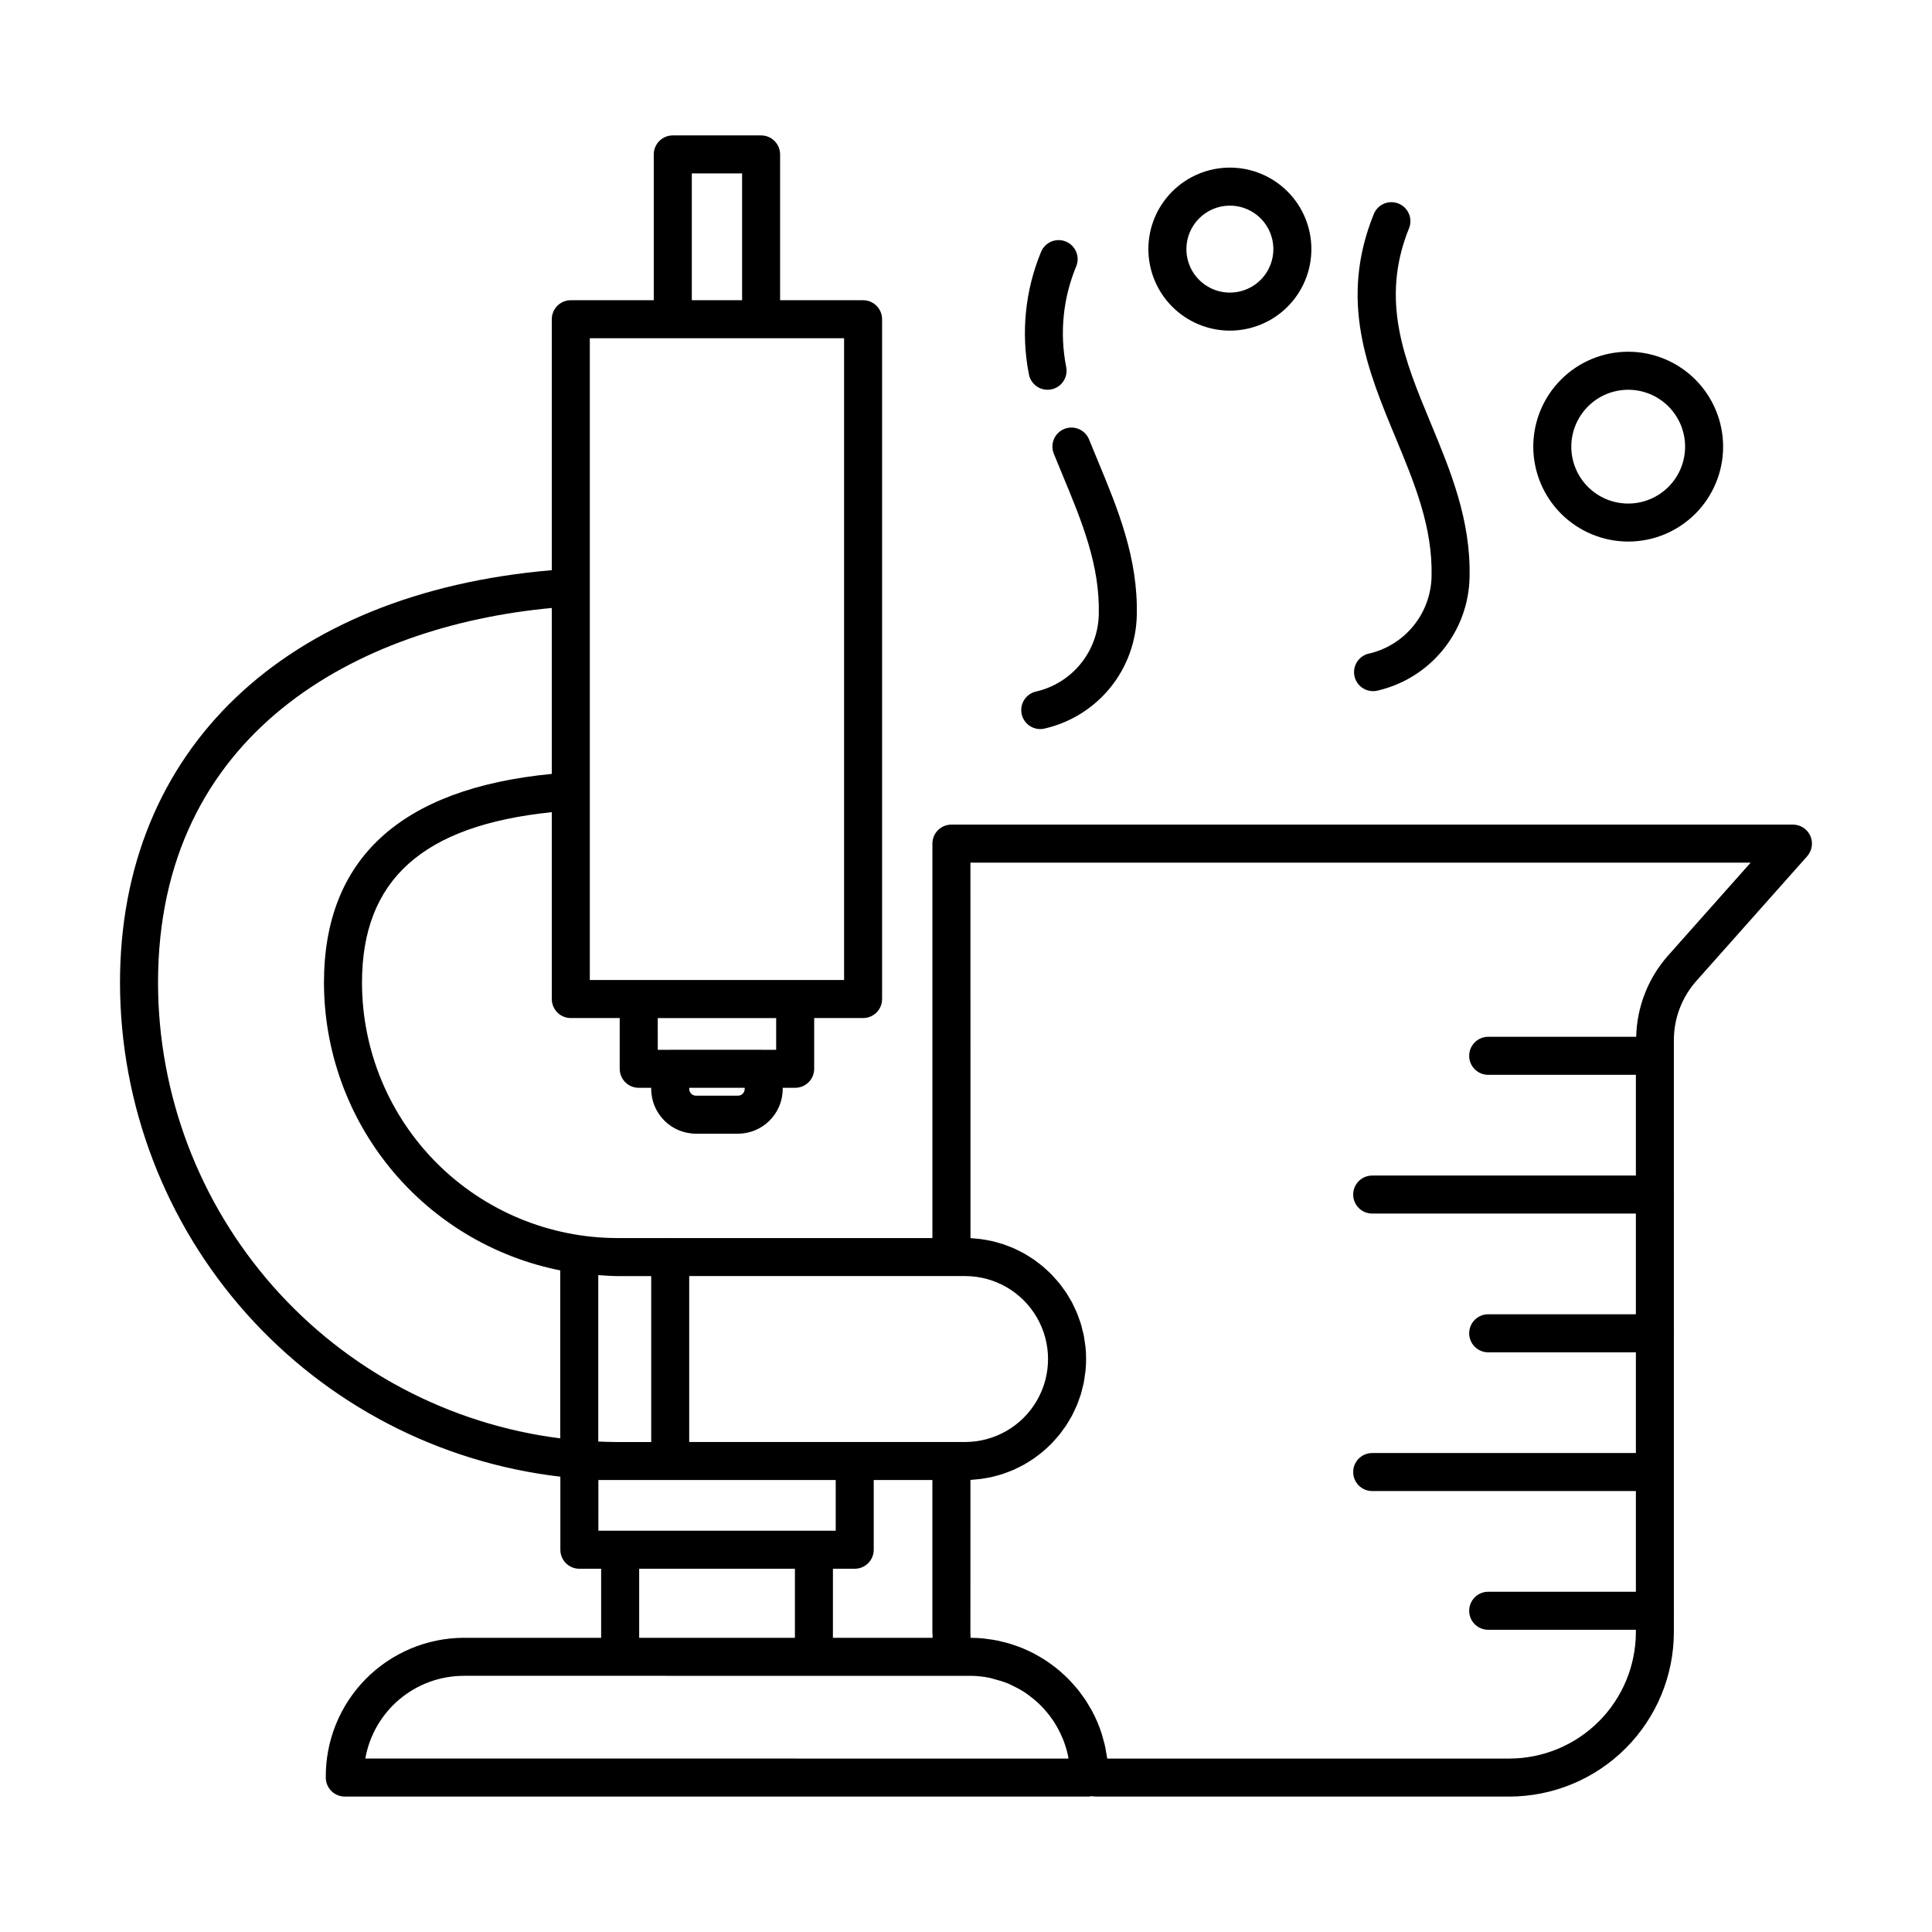
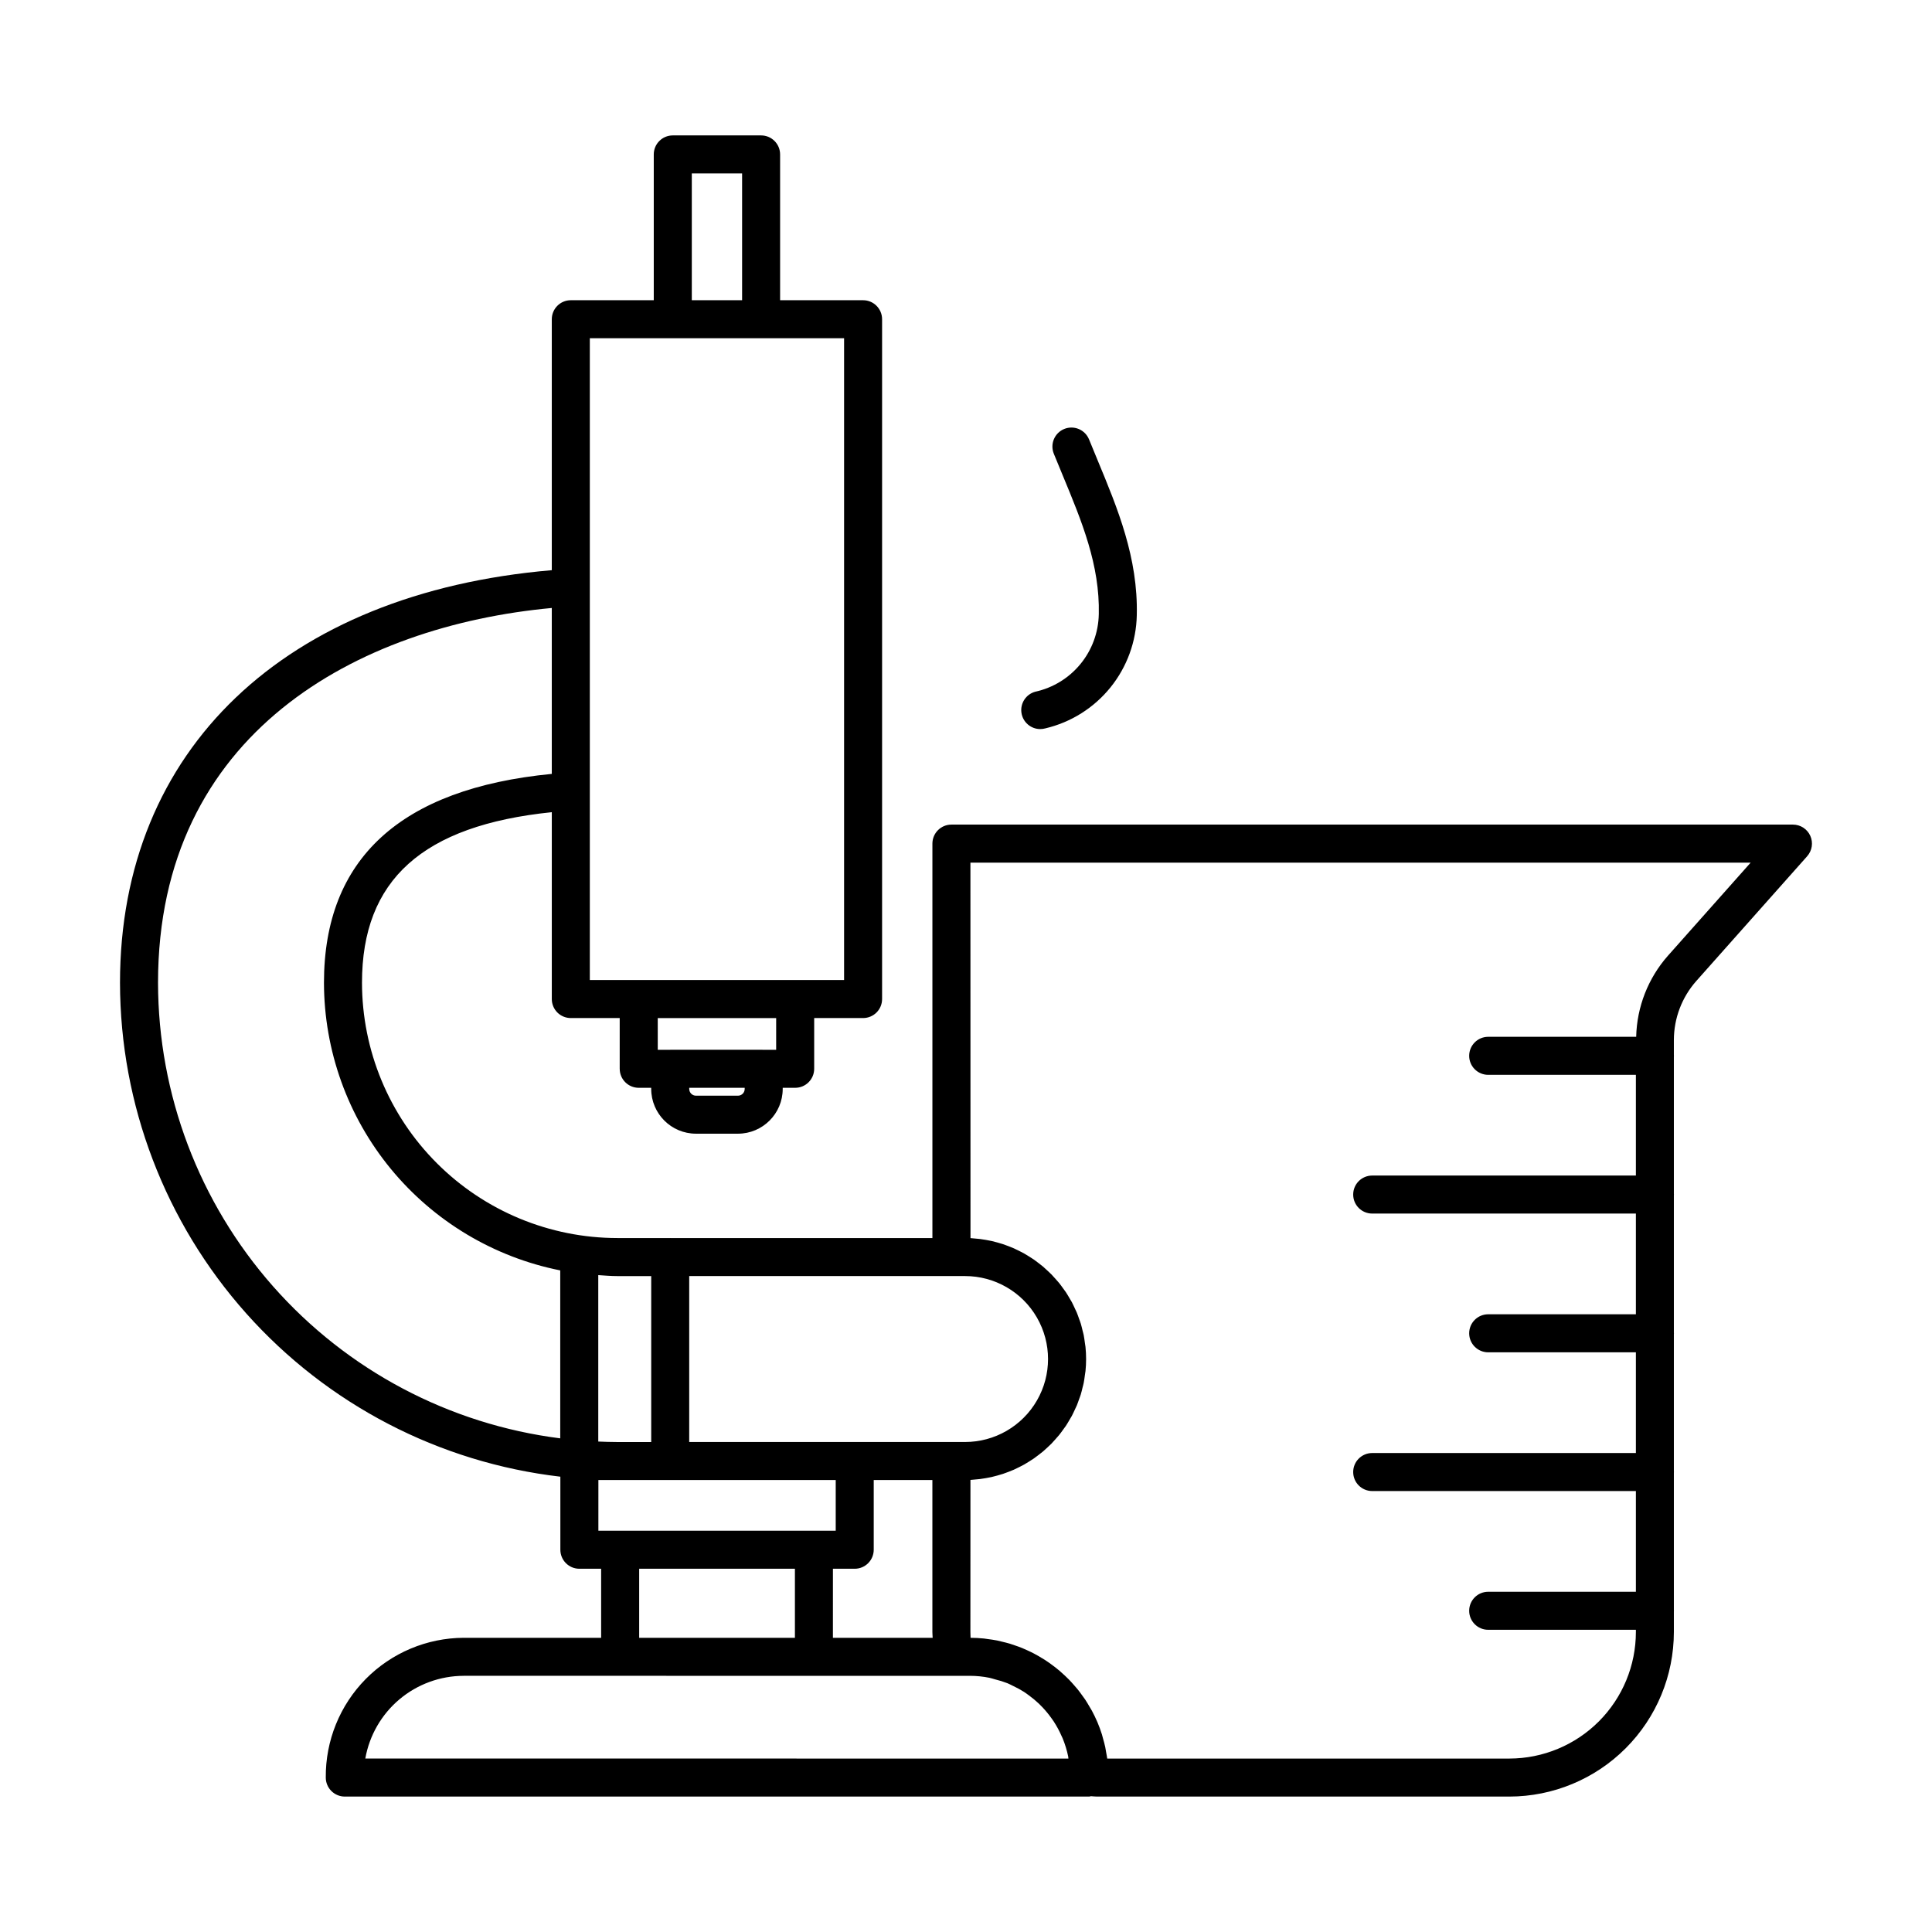
<svg xmlns="http://www.w3.org/2000/svg" fill="#000000" width="800px" height="800px" version="1.1" viewBox="144 144 512 512">
  <g>
    <path d="m292.5 535.33v19.367c0 2.781 2.254 5.039 5.039 5.039h5.769v18.301h-36.422v-0.004c-9.762 0.043-19.109 3.977-25.969 10.926-6.859 6.953-10.668 16.348-10.582 26.113 0 1.336 0.531 2.617 1.477 3.562 0.945 0.945 2.227 1.477 3.562 1.477h197.29c0.16-0.023 0.32-0.059 0.48-0.098 0.527 0.031 1.039 0.098 1.574 0.098h109.3c11.559-0.02 22.641-4.625 30.809-12.805 8.172-8.18 12.762-19.266 12.766-30.828v-5.488c0-0.043 0.023-0.078 0.023-0.121 0-0.043-0.023-0.078-0.023-0.121v-36.523c0-0.043 0.023-0.078 0.023-0.121s-0.023-0.078-0.023-0.121v-36.527c0-0.043 0.023-0.078 0.023-0.121 0-0.043-0.023-0.078-0.023-0.121v-36.523c0-0.043 0.023-0.078 0.023-0.121 0-0.043-0.023-0.078-0.023-0.121v-36.527c0-0.043 0.023-0.078 0.023-0.121s-0.023-0.078-0.023-0.121v-4.059c0.008-5.781 2.133-11.363 5.973-15.68l29.352-33.027v-0.004c1.316-1.48 1.641-3.602 0.828-5.41s-2.609-2.973-4.594-2.973h-223.02c-2.781 0-5.035 2.258-5.035 5.039v104.53h-69.434l-0.047-0.012-0.047 0.012h-13.973c-17.941-0.02-35.141-7.156-47.824-19.84-12.684-12.684-19.82-29.883-19.84-47.824 0-27.25 16.047-41.688 50.301-45.195v49.523c0 1.336 0.531 2.617 1.473 3.562 0.945 0.941 2.227 1.473 3.562 1.473h12.961v13.445l0.004 0.004c0 2.781 2.254 5.035 5.035 5.035h3.305v0.301h0.004c0.008 6.547 5.312 11.852 11.859 11.859h11.133c6.543-0.008 11.852-5.312 11.859-11.859v-0.301h3.301c2.781 0 5.035-2.254 5.039-5.035v-13.449h12.961c1.336 0 2.617-0.531 3.562-1.473 0.945-0.945 1.473-2.227 1.473-3.562v-180.16c0-2.781-2.254-5.039-5.035-5.039h-21.992v-38.637c0-2.781-2.254-5.039-5.035-5.039h-23.406c-2.781 0-5.039 2.258-5.039 5.039v38.637h-21.988c-2.781 0-5.035 2.258-5.035 5.039v66.504c-70.684 6.027-114.43 47.527-114.43 109.33 0.043 32.328 11.949 63.512 33.461 87.641 21.508 24.129 51.129 39.523 83.238 43.262zm10.078 0.891h62.895v13.438h-62.898zm93.555-54.055h3.621l-0.004 0.004c7.856 0 15.117 4.188 19.043 10.992 3.93 6.805 3.93 15.188 0 21.988-3.926 6.805-11.188 10.996-19.043 10.996h-73.102v-43.977zm-25.621 77.566-0.004 0.004c1.336 0 2.617-0.531 3.562-1.477 0.945-0.945 1.477-2.227 1.477-3.562v-18.477h15.543v40.258c0 0.527 0.055 1.035 0.074 1.555h-26.434l0.004-18.297zm-57.125 0h41.273v18.301h-41.273zm-46.496 28.375 134.21 0.004c1.707 0.008 3.406 0.18 5.082 0.516 0.527 0.102 1.016 0.289 1.531 0.422 1.102 0.266 2.184 0.605 3.242 1.012 0.543 0.219 1.047 0.496 1.57 0.75 0.977 0.457 1.922 0.973 2.832 1.547 0.461 0.297 0.895 0.625 1.336 0.949 0.914 0.668 1.785 1.391 2.609 2.168 0.34 0.324 0.668 0.656 0.988 0.996 0.863 0.918 1.664 1.895 2.391 2.922 0.203 0.285 0.41 0.562 0.602 0.855l-0.004 0.004c0.793 1.223 1.48 2.504 2.062 3.84 0.078 0.176 0.172 0.344 0.246 0.523v-0.004c0.652 1.586 1.156 3.227 1.5 4.906v0.004c0.035 0.168 0.02 0.348 0.051 0.516l-186.33-0.004c1.082-6.133 4.289-11.688 9.055-15.699 4.769-4.008 10.793-6.211 17.02-6.223zm134.28-215.5h206.77l-21.902 24.648v-0.004c-5.262 5.953-8.25 13.57-8.434 21.512h-39.219c-2.781 0-5.039 2.258-5.039 5.039s2.258 5.039 5.039 5.039h39.141v26.691h-69.879c-2.785 0-5.039 2.254-5.039 5.039 0 2.781 2.254 5.035 5.039 5.035h69.879v26.691h-39.141c-2.781 0-5.039 2.258-5.039 5.039s2.258 5.039 5.039 5.039h39.141v26.691h-69.879c-2.785 0-5.039 2.254-5.039 5.035 0 2.785 2.254 5.039 5.039 5.039h69.879v26.691h-39.141c-2.781 0-5.039 2.258-5.039 5.039s2.258 5.039 5.039 5.039h39.141v0.574-0.004c-0.004 8.891-3.531 17.414-9.812 23.707-6.281 6.289-14.801 9.832-23.688 9.848h-106.6c-0.07-0.57-0.195-1.125-0.293-1.688-0.078-0.445-0.137-0.898-0.23-1.34-0.164-0.773-0.375-1.527-0.59-2.281-0.102-0.363-0.184-0.734-0.293-1.09-0.344-1.09-0.734-2.156-1.176-3.203l-0.066-0.145c-0.434-1.012-0.91-2-1.43-2.961-0.188-0.344-0.402-0.672-0.598-1.012-0.375-0.641-0.746-1.285-1.156-1.902-0.254-0.383-0.531-0.742-0.801-1.113-0.395-0.547-0.785-1.094-1.211-1.617-0.305-0.375-0.629-0.734-0.945-1.098-0.426-0.484-0.852-0.969-1.301-1.43-0.348-0.355-0.707-0.695-1.066-1.039-0.461-0.438-0.926-0.867-1.406-1.277-0.383-0.328-0.77-0.641-1.164-0.949-0.496-0.391-1-0.77-1.516-1.133-0.41-0.289-0.828-0.574-1.25-0.848-0.531-0.344-1.074-0.672-1.629-0.988-0.434-0.25-0.871-0.496-1.316-0.73-0.57-0.301-1.156-0.574-1.746-0.844-0.449-0.207-0.898-0.414-1.359-0.602-0.621-0.254-1.254-0.473-1.891-0.691-0.453-0.156-0.902-0.324-1.363-0.461-0.688-0.207-1.391-0.371-2.094-0.539-0.43-0.102-0.852-0.223-1.289-0.309-0.836-0.168-1.688-0.281-2.543-0.391-0.32-0.039-0.633-0.105-0.953-0.137-1.168-0.117-2.348-0.184-3.543-0.184-0.031-0.516-0.043-1.031-0.043-1.555l0.012-40.289c0.316-0.016 0.625-0.062 0.938-0.086 0.527-0.039 1.051-0.082 1.566-0.145 0.539-0.066 1.07-0.152 1.602-0.246 0.508-0.09 1.012-0.18 1.512-0.293 0.523-0.117 1.039-0.258 1.555-0.402 0.488-0.137 0.973-0.273 1.449-0.43 0.504-0.168 1-0.355 1.496-0.547 0.469-0.18 0.934-0.359 1.391-0.562 0.48-0.215 0.949-0.449 1.418-0.684 0.445-0.223 0.887-0.445 1.32-0.688 0.461-0.258 0.902-0.539 1.348-0.82 0.414-0.262 0.832-0.52 1.238-0.801 0.434-0.301 0.844-0.621 1.262-0.945 0.387-0.297 0.777-0.59 1.152-0.906 0.402-0.34 0.785-0.703 1.172-1.062 0.355-0.332 0.715-0.656 1.055-1.004 0.371-0.379 0.715-0.777 1.066-1.176 0.32-0.363 0.648-0.715 0.953-1.09 0.336-0.414 0.645-0.852 0.961-1.285 0.285-0.387 0.578-0.766 0.844-1.164 0.301-0.453 0.57-0.926 0.848-1.395 0.242-0.406 0.496-0.805 0.719-1.223 0.262-0.492 0.488-1.004 0.727-1.508 0.199-0.422 0.41-0.832 0.59-1.266 0.223-0.531 0.402-1.082 0.598-1.629 0.152-0.426 0.324-0.844 0.457-1.281 0.18-0.586 0.316-1.191 0.461-1.793 0.102-0.414 0.227-0.816 0.309-1.238 0.137-0.676 0.223-1.371 0.316-2.062 0.047-0.363 0.125-0.715 0.16-1.078l0.004 0.004c0.219-2.148 0.219-4.312 0-6.457-0.035-0.359-0.109-0.707-0.16-1.062-0.094-0.695-0.18-1.395-0.316-2.078-0.082-0.41-0.207-0.805-0.305-1.211-0.148-0.609-0.285-1.227-0.469-1.824-0.129-0.422-0.297-0.828-0.445-1.246-0.199-0.559-0.383-1.121-0.609-1.664-0.176-0.418-0.383-0.816-0.574-1.227-0.242-0.52-0.477-1.043-0.746-1.551-0.215-0.402-0.461-0.785-0.695-1.18-0.285-0.484-0.562-0.973-0.875-1.438-0.258-0.387-0.543-0.754-0.816-1.129-0.324-0.445-0.641-0.895-0.988-1.32-0.297-0.367-0.617-0.711-0.93-1.062-0.359-0.406-0.715-0.816-1.094-1.203-0.332-0.34-0.684-0.656-1.031-0.98-0.395-0.367-0.781-0.738-1.191-1.086-0.367-0.309-0.75-0.598-1.129-0.891-0.422-0.328-0.844-0.656-1.281-0.961-0.395-0.277-0.809-0.527-1.215-0.785-0.453-0.285-0.902-0.57-1.367-0.832-0.426-0.238-0.863-0.453-1.297-0.676-0.477-0.238-0.953-0.48-1.441-0.695-0.453-0.199-0.914-0.379-1.379-0.559-0.496-0.191-0.992-0.383-1.5-0.551-0.477-0.156-0.961-0.293-1.449-0.43-0.516-0.145-1.031-0.281-1.555-0.402-0.5-0.113-1.004-0.203-1.512-0.293-0.531-0.094-1.062-0.18-1.602-0.246-0.52-0.062-1.043-0.105-1.566-0.145-0.312-0.023-0.621-0.074-0.938-0.086zm-84.594 109.57v43.977h-8.98c-1.695 0-3.375-0.059-5.051-0.129v-44.105c1.676 0.109 3.344 0.254 5.051 0.254zm24.773-49.59v-0.004c0 0.984-0.797 1.785-1.781 1.785h-11.133c-0.984 0-1.781-0.801-1.785-1.785v-0.301h14.699zm8.34-10.375h-3.289l-0.012-0.004-24.773-0.004-0.012 0.004h-3.293l-0.004-8.41h31.383zm-22.355-232.25h13.328v33.598h-13.328zm-27.027 43.676h67.383v170.08h-67.383zm-10.078 71.484v43.969c-40.07 3.883-60.375 22.488-60.375 55.344v-0.004c0.027 17.984 6.277 35.406 17.691 49.305 11.414 13.895 27.285 23.414 44.922 26.934v44.508c-29.414-3.719-56.461-18.031-76.082-40.258-19.621-22.223-30.465-50.84-30.508-80.488 0-66.246 52.93-94.543 104.36-99.312z" />
-     <path d="m575.49 287.52c6.672 0 13.07-2.648 17.789-7.367 4.715-4.719 7.367-11.117 7.367-17.785-0.004-6.672-2.652-13.07-7.371-17.789-4.715-4.719-11.113-7.367-17.785-7.367-6.672 0-13.07 2.648-17.785 7.367-4.719 4.719-7.371 11.113-7.371 17.785 0.008 6.672 2.66 13.066 7.375 17.781 4.719 4.715 11.113 7.367 17.781 7.375zm0-40.234v0.004c4 0 7.836 1.586 10.664 4.414 2.824 2.828 4.414 6.664 4.414 10.664s-1.59 7.836-4.418 10.66c-2.828 2.828-6.664 4.418-10.66 4.418-4 0-7.836-1.59-10.664-4.418s-4.414-6.664-4.414-10.664c0.004-3.996 1.594-7.828 4.422-10.656 2.824-2.828 6.66-4.418 10.656-4.418z" />
-     <path d="m469.93 231.62c5.731 0 11.223-2.273 15.273-6.324 4.055-4.051 6.328-9.547 6.328-15.277 0-5.727-2.273-11.223-6.324-15.273-4.055-4.051-9.547-6.328-15.277-6.328-5.727 0-11.223 2.277-15.273 6.328-4.051 4.051-6.328 9.547-6.328 15.273 0.008 5.727 2.285 11.219 6.336 15.27 4.047 4.051 9.539 6.328 15.266 6.332zm0-33.125c4.664 0 8.863 2.809 10.648 7.113 1.785 4.309 0.797 9.266-2.496 12.562-3.297 3.293-8.254 4.281-12.562 2.496-4.305-1.781-7.113-5.984-7.113-10.648 0.008-6.359 5.16-11.516 11.523-11.523z" />
-     <path d="m506.52 317.27c-2.684 0.746-4.246 3.527-3.5 6.207 0.75 2.68 3.527 4.246 6.211 3.5 6.793-1.605 12.863-5.426 17.246-10.859 4.387-5.434 6.84-12.172 6.973-19.152 0.355-15.188-5.074-28.262-10.324-40.906-6.926-16.672-13.465-32.422-5.723-51.559v0.004c0.504-1.238 0.492-2.625-0.027-3.856-0.523-1.23-1.512-2.203-2.75-2.703-1.238-0.504-2.625-0.492-3.856 0.031-1.23 0.52-2.203 1.512-2.703 2.75-9.297 22.965-1.645 41.383 5.754 59.199 5.074 12.215 9.863 23.75 9.559 36.805-0.09 4.82-1.805 9.469-4.863 13.199-3.059 3.727-7.285 6.312-11.996 7.34z" />
-     <path d="m421.61 247.29c0.309-0.004 0.617-0.031 0.918-0.086 2.738-0.504 4.547-3.133 4.039-5.867-1.797-8.992-0.875-18.312 2.652-26.777 1.043-2.578-0.199-5.516-2.777-6.559-2.578-1.047-5.516 0.195-6.562 2.777-4.227 10.246-5.348 21.508-3.219 32.387 0.441 2.387 2.519 4.121 4.949 4.125z" />
    <path d="m419.68 337.21c0.457 0 0.914-0.062 1.355-0.184 6.797-1.605 12.867-5.426 17.25-10.855 4.387-5.434 6.84-12.172 6.977-19.152 0.355-15.184-5.074-28.254-10.32-40.895-0.781-1.883-1.562-3.766-2.32-5.644h-0.004c-0.496-1.246-1.469-2.242-2.699-2.769-1.234-0.527-2.625-0.539-3.867-0.039-1.242 0.5-2.234 1.477-2.754 2.711-0.523 1.234-0.531 2.625-0.023 3.867 0.77 1.914 1.566 3.828 2.363 5.742 5.066 12.211 9.855 23.738 9.555 36.793l-0.004-0.004c-0.09 4.824-1.801 9.473-4.863 13.199-3.059 3.727-7.285 6.312-12 7.34-2.426 0.676-3.977 3.039-3.637 5.535 0.344 2.496 2.473 4.356 4.992 4.356z" />
  </g>
</svg>